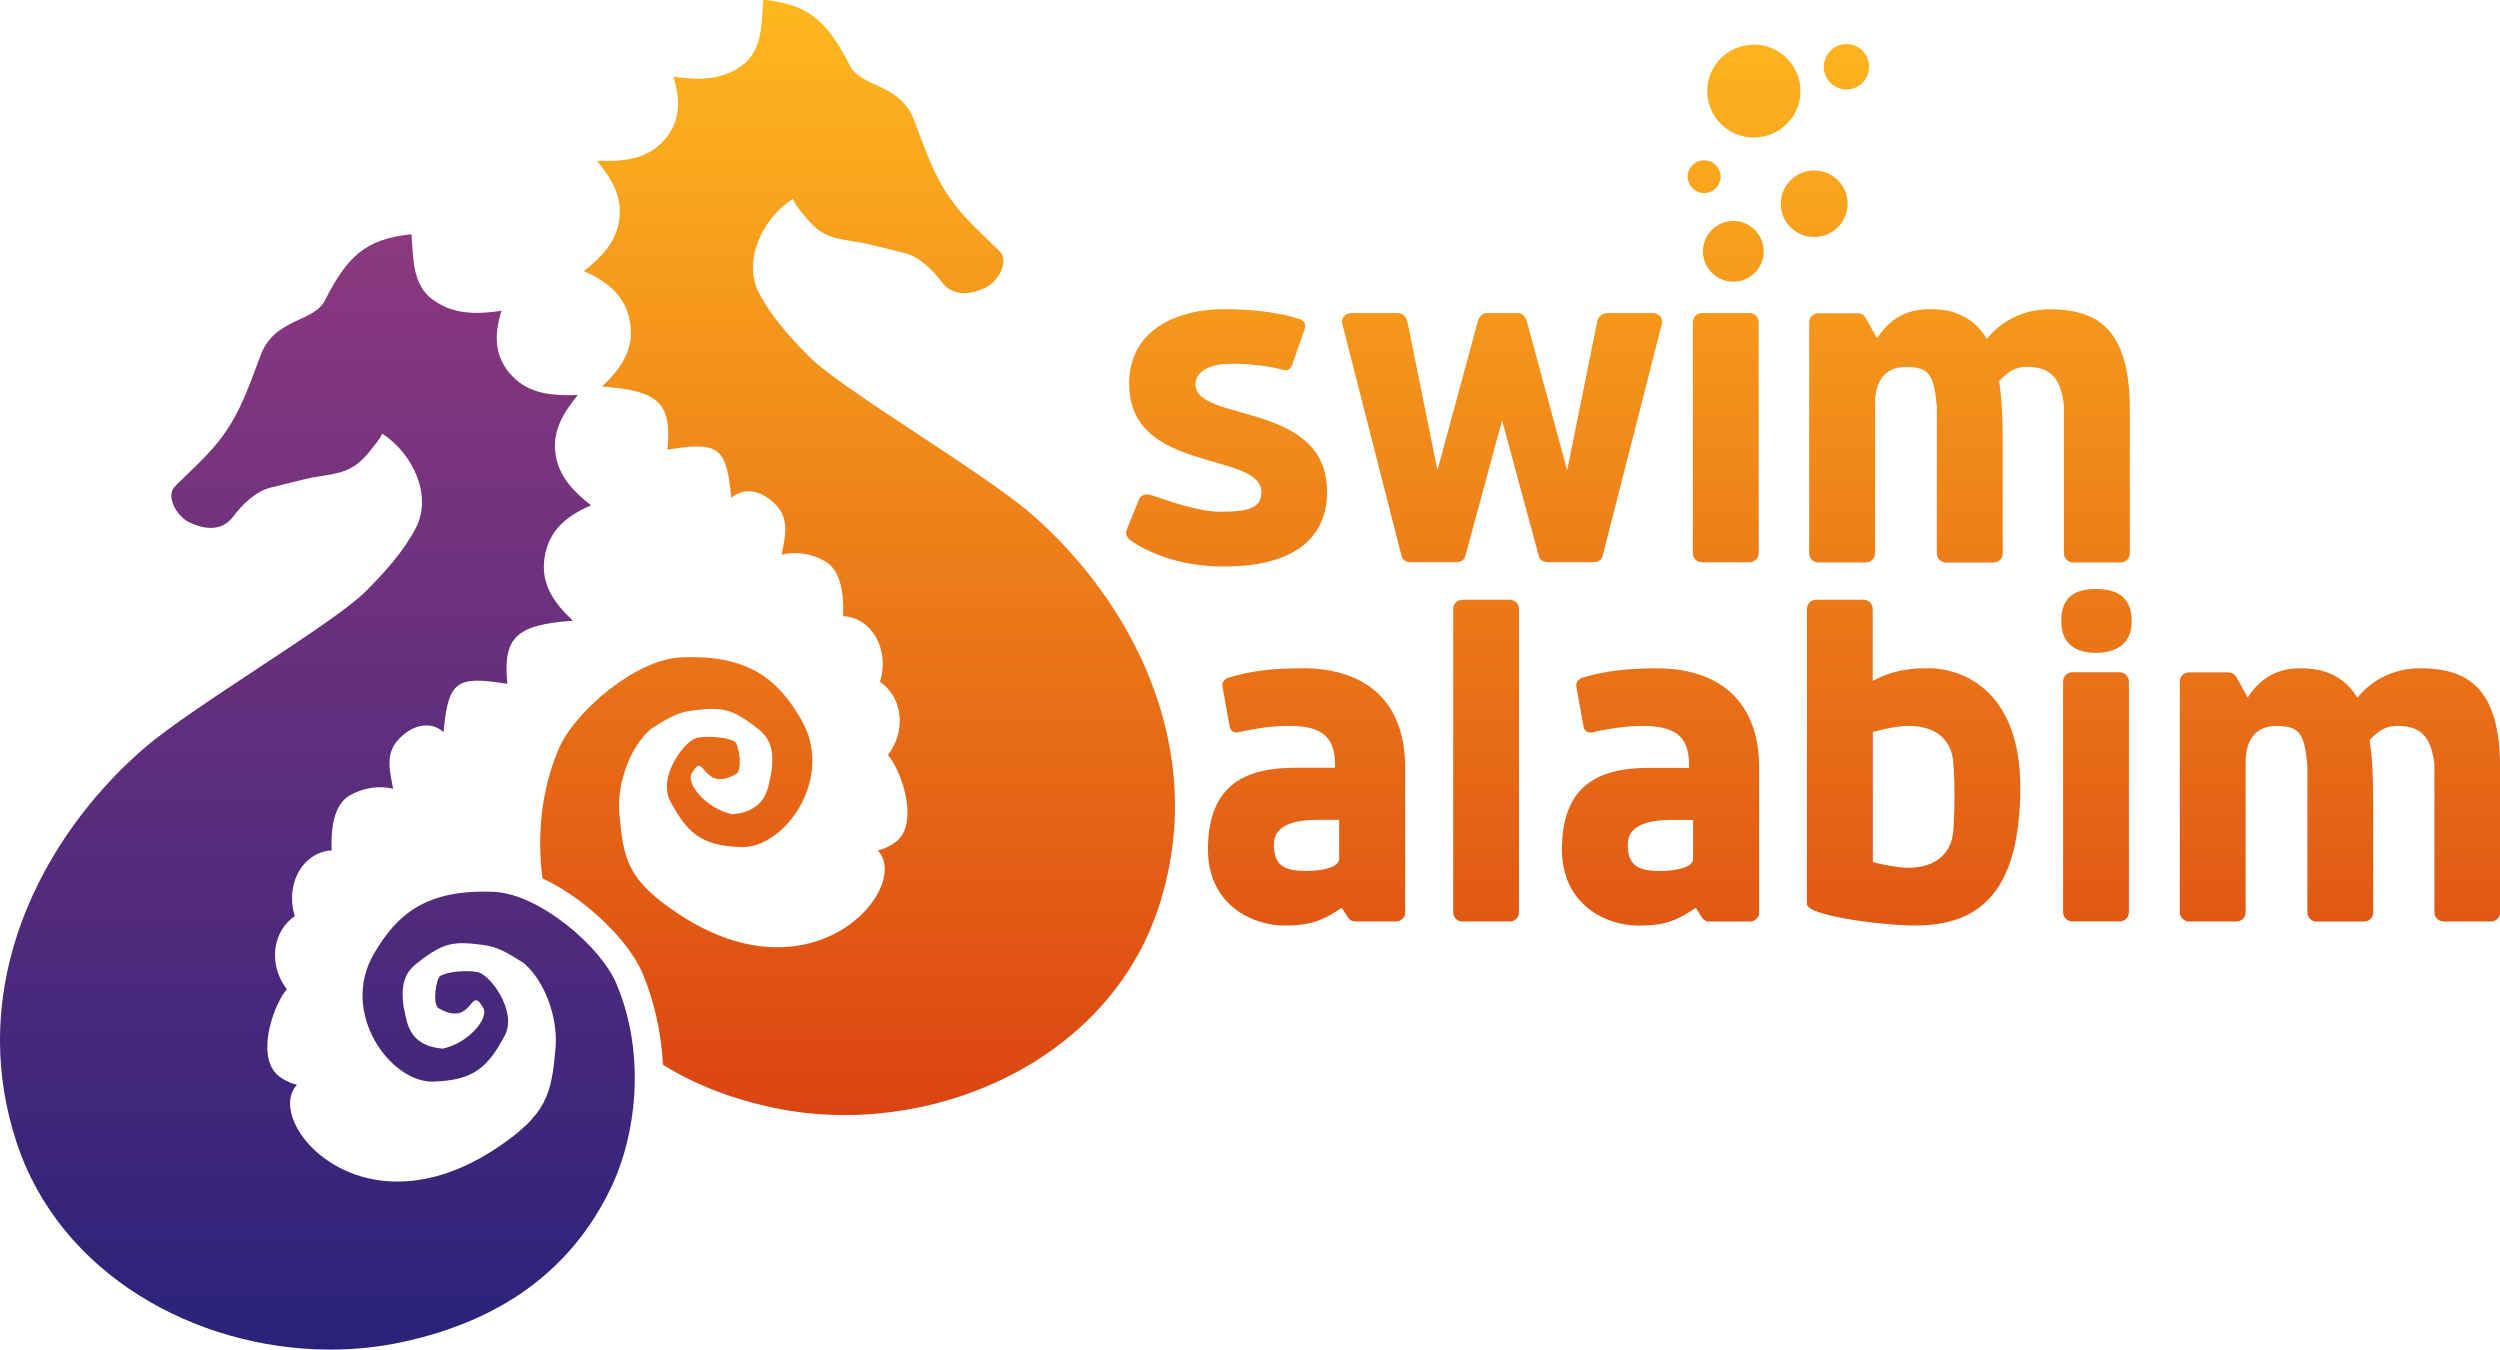
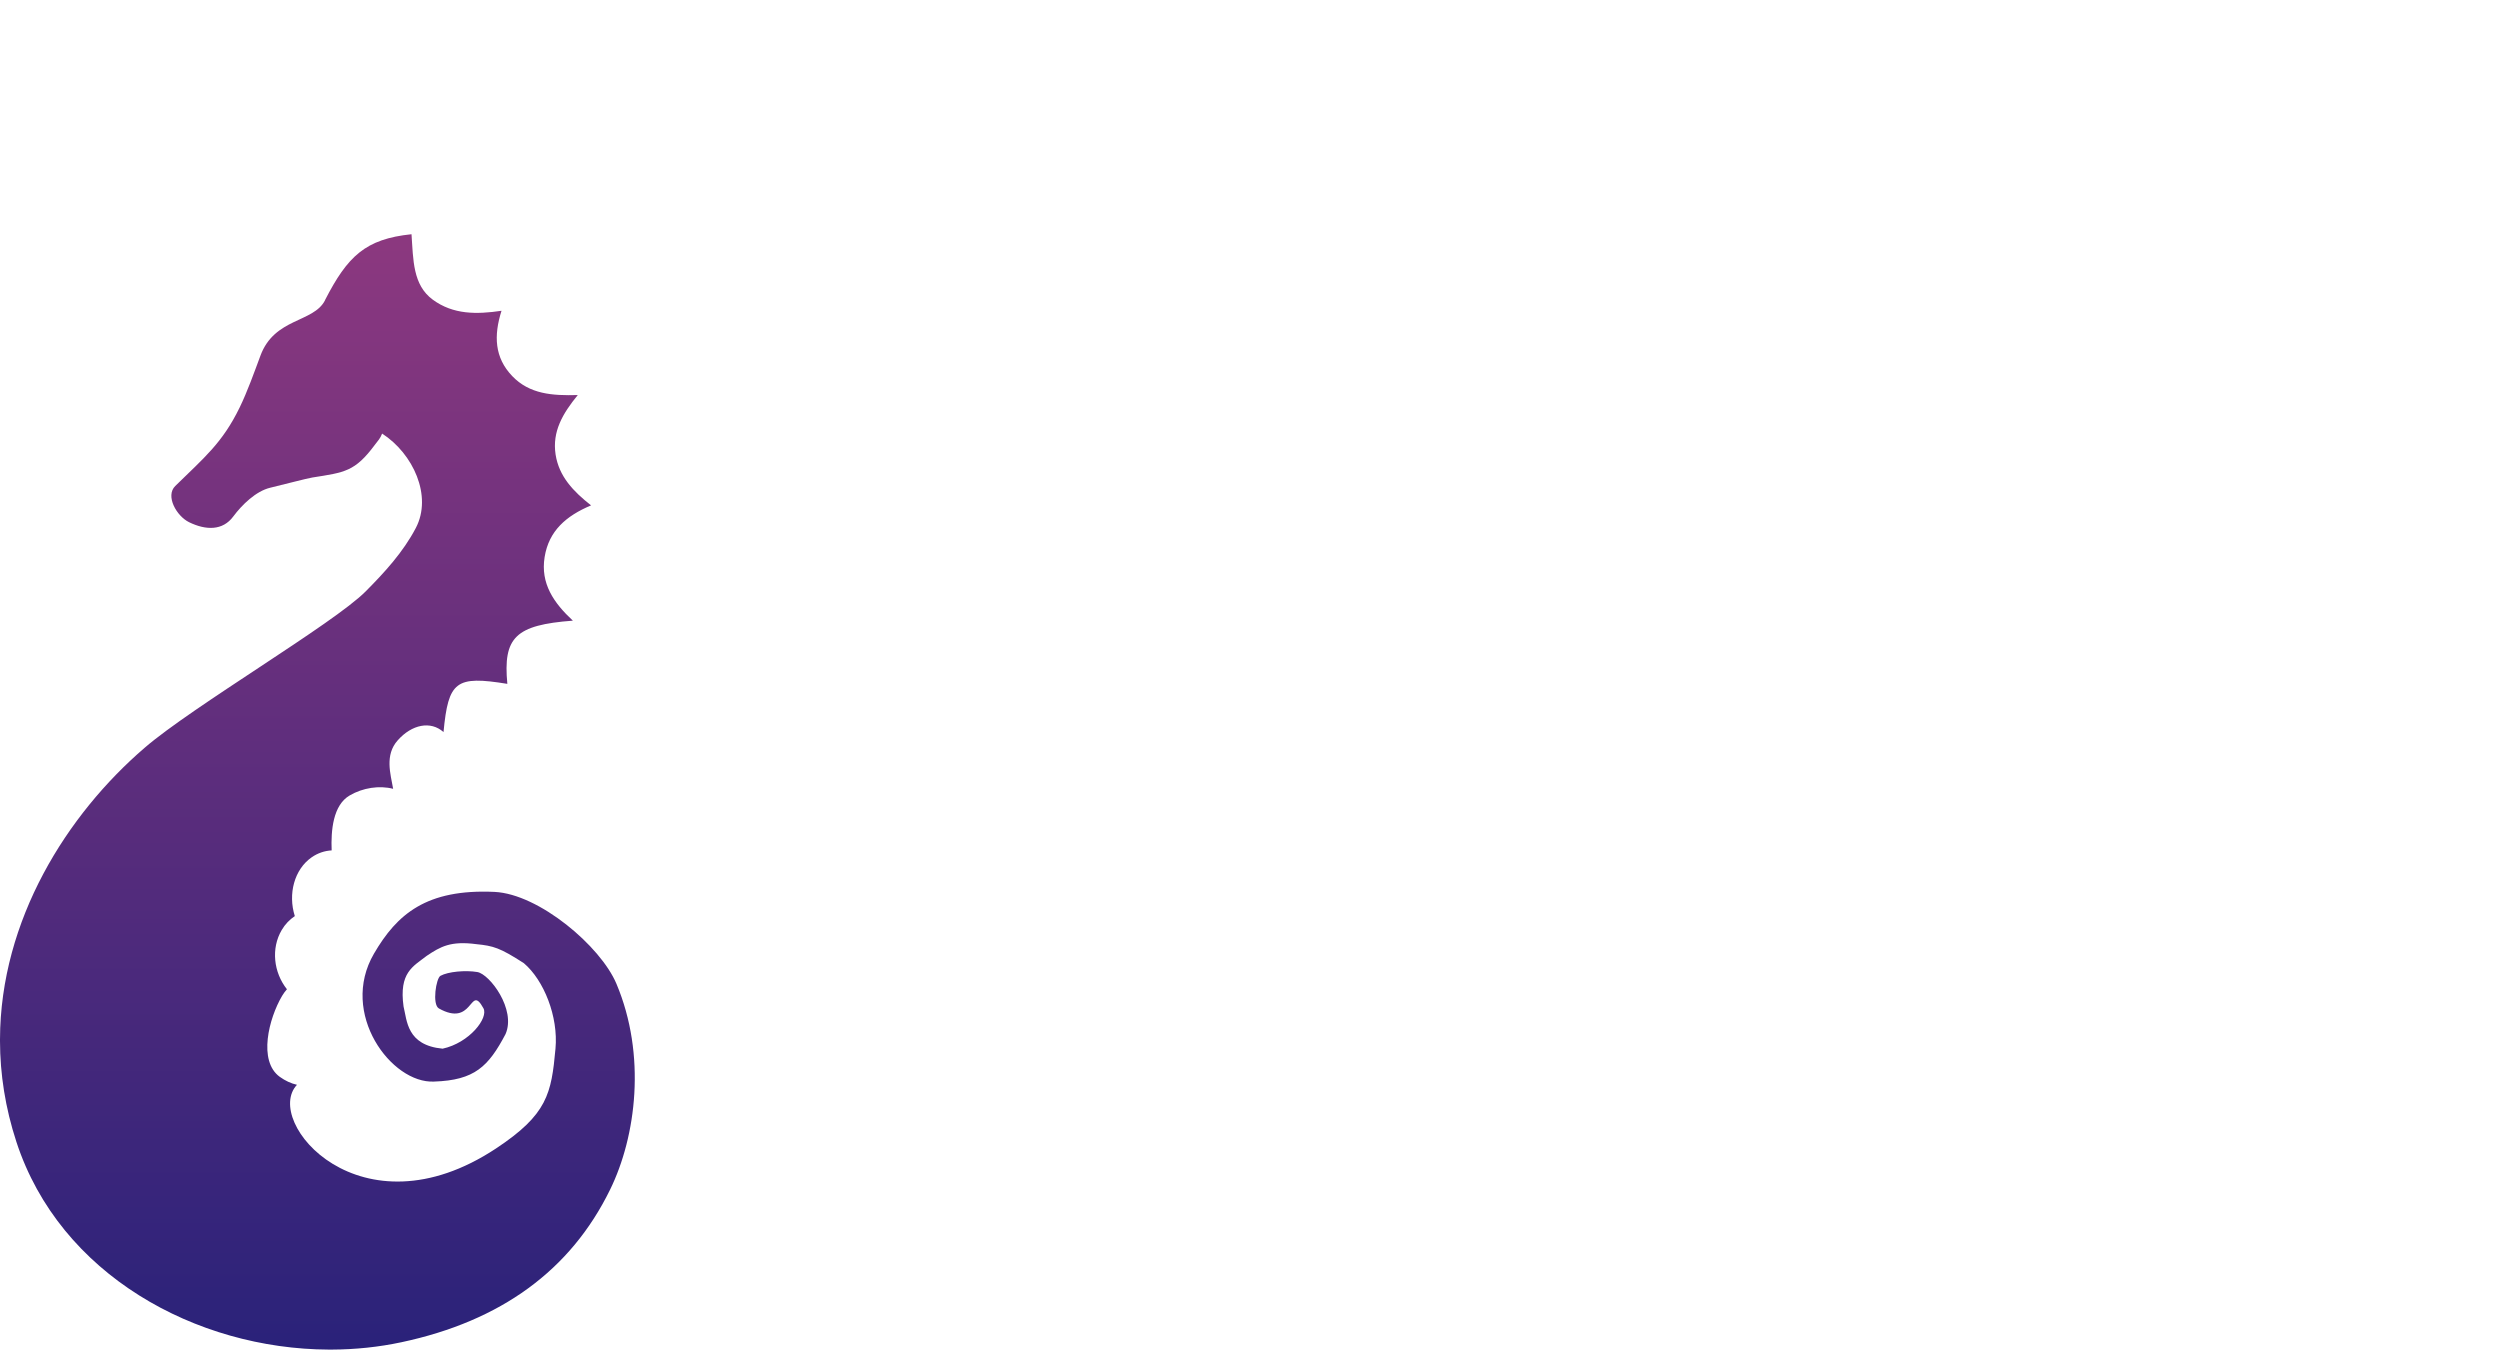
<svg xmlns="http://www.w3.org/2000/svg" id="Ebene_2" data-name="Ebene 2" viewBox="0 0 278.9 150.56">
  <defs>
    <style>
      .cls-1 {
        fill: url(#Neues_Verlaufsfeld_1);
      }

      .cls-1, .cls-2 {
        stroke-width: 0px;
      }

      .cls-2 {
        fill: url(#Neues_Verlaufsfeld_2);
      }
    </style>
    <linearGradient id="Neues_Verlaufsfeld_1" data-name="Neues Verlaufsfeld 1" x1="169.58" y1="124.41" x2="169.58" y2="0" gradientUnits="userSpaceOnUse">
      <stop offset="0" stop-color="#db4412" />
      <stop offset="1" stop-color="#ffb81f" />
    </linearGradient>
    <linearGradient id="Neues_Verlaufsfeld_2" data-name="Neues Verlaufsfeld 2" x1="35.41" y1="150.56" x2="35.41" y2="26.15" gradientUnits="userSpaceOnUse">
      <stop offset="0" stop-color="#2a227a" />
      <stop offset="1" stop-color="#8c387f" />
    </linearGradient>
  </defs>
  <g id="Ebene_1-2" data-name="Ebene 1">
    <g>
-       <path class="cls-1" d="m231.18,75c-.46,0-1.02.34-1.02,1.02v25.74c0,.68.57,1.03,1.02,1.03h5.3c.46,0,1.02-.34,1.02-1.03v-25.74c0-.68-.57-1.02-1.02-1.02h-5.3Zm-89.07,19.19c0-2.33,2.73-2.73,4.9-2.73h2.39v4.33c0,.97-1.88,1.37-3.7,1.37-2.45,0-3.59-.63-3.59-2.96m-5.18-18.57c-.34.17-.57.45-.57.85l.85,4.73c.17.4.51.51.8.51,2.22-.51,4.04-.74,5.81-.74,3.47,0,5.12,1.08,5.12,4.33v.34h-4.38c-5.35,0-9.8,1.65-9.8,9.11,0,6.21,5.01,8.49,8.49,8.49,2.33,0,3.93-.23,6.44-1.99l.57.91c.34.57.63.63,1.08.63h4.39c.46,0,1.03-.34,1.03-1.03v-16.12c0-7.4-4.39-11.1-11.45-11.1-2.9,0-5.7.23-8.37,1.08m44.65,18.57c0-2.33,2.74-2.73,4.9-2.73h2.39v4.33c0,.97-1.88,1.37-3.7,1.37-2.45,0-3.59-.63-3.59-2.96m-5.18-18.57c-.34.17-.57.45-.57.85l.85,4.73c.17.4.51.51.8.51,2.22-.51,4.04-.74,5.81-.74,3.47,0,5.13,1.08,5.13,4.33v.34h-4.39c-5.35,0-9.79,1.65-9.79,9.11,0,6.21,5.01,8.49,8.49,8.49,2.33,0,3.93-.23,6.44-1.99l.57.91c.34.57.63.63,1.08.63h4.39c.46,0,1.03-.34,1.03-1.03v-16.12c0-7.4-4.39-11.1-11.45-11.1-2.9,0-5.69.23-8.37,1.08m86.57,2.22c-1.88-3.19-5.07-3.3-6.27-3.3-1.42,0-3.99.17-5.98,3.25l-1.2-2.17c-.34-.57-.63-.63-1.08-.63h-4.27c-.46,0-1.02.34-1.02,1.02v25.74c0,.68.57,1.03,1.02,1.03h5.3c.46,0,1.02-.34,1.02-1.03v-16.74c0-2.28.97-4.04,3.42-4.04,2.68,0,3.13.91,3.47,4.39v16.4c0,.68.57,1.03,1.02,1.03h5.3c.46,0,1.02-.34,1.02-1.03v-12.02c0-2.79-.06-4.96-.4-7.18,1.02-1.14,1.94-1.6,3.02-1.6,2.45,0,3.82.91,4.21,4.27v16.52c0,.68.57,1.03,1.02,1.03h5.3c.46,0,1.02-.34,1.02-1.03v-16c0-9.17-3.7-11.22-9.05-11.22-1.25,0-4.5.34-6.89,3.3m-99.84-10.94c-.46,0-1.02.34-1.02,1.03v33.83c0,.68.57,1.03,1.02,1.03h5.3c.45,0,1.02-.34,1.02-1.03v-33.83c0-.68-.57-1.03-1.02-1.03h-5.3Zm45.79,29.27v-14.52s2.39-.68,3.99-.68c2.28,0,4.84.91,5.01,4.33,0,0,.11,1.71.11,3.42s-.11,3.7-.11,3.7c-.17,3.42-2.79,4.38-5.01,4.38-1.59,0-3.99-.63-3.99-.63m-6.32-29.27c-.46,0-1.03.34-1.03,1.03v32.92c0,1.31,8.43,2.39,12.07,2.39,7.01,0,11.73-3.53,11.73-15.43,0-10.36-5.98-13.27-10.31-13.27-1.2,0-3.59,0-6.15,1.42v-8.03c0-.68-.57-1.03-1.03-1.03h-5.3Zm27.34,2.39c0,2.62,1.71,3.53,3.87,3.53s3.99-.91,3.99-3.53c0-2.85-1.82-3.59-3.99-3.59s-3.87.74-3.87,3.59m-50.62-34.37c-.46,0-.97.23-1.14.91l-3.36,16.63-4.5-16.63c-.17-.63-.63-.91-1.03-.91h-3.42c-.4,0-.85.28-1.02.91l-4.5,16.63-3.36-16.63c-.17-.68-.68-.91-1.14-.91h-5.13c-.46,0-1.03.34-1.03,1.03l6.66,26.08c.17.57.68.68,1.02.68h5.07c.34,0,.85-.11,1.02-.68l4.1-15.15,4.1,15.15c.17.57.68.68,1.02.68h5.07c.34,0,.85-.11,1.02-.68l6.66-26.08c0-.68-.57-1.03-1.03-1.03h-5.13Zm10.54,0c-.46,0-1.02.34-1.02,1.03v25.74c0,.68.57,1.03,1.02,1.03h5.3c.46,0,1.03-.34,1.03-1.03v-25.74c0-.68-.57-1.03-1.03-1.03h-5.3Zm-63.9,7.92c0,10.02,14.75,7.46,14.75,12.07,0,1.71-1.31,2.17-4.61,2.17-2.34,0-5.58-1.14-7.58-1.82-.17-.06-.4-.11-.57-.11-.4,0-.68.17-.86.46l-1.31,3.25c-.06.17-.17.34-.17.57,0,.29.17.57.51.86,1.82,1.25,5.3,2.9,10.42,2.9,9.06,0,11.5-4.22,11.5-8.32,0-10.2-14.69-7.69-14.69-12.02,0-.57.34-2.28,4.16-2.28,1.65,0,3.87.23,5.18.57.23.06.51.17.68.17.4,0,.57-.23.74-.51l1.31-3.76c.06-.17.17-.45.17-.68,0-.28-.11-.57-.51-.74-2.16-.74-5.24-1.14-8.54-1.14-4.9,0-10.59,2.05-10.59,8.37m95.68-5.07c-1.88-3.19-5.07-3.3-6.26-3.3-1.42,0-3.99.17-5.98,3.25l-1.2-2.16c-.34-.57-.63-.63-1.08-.63h-4.27c-.46,0-1.02.34-1.02,1.03v25.74c0,.68.57,1.03,1.02,1.03h5.3c.46,0,1.03-.34,1.03-1.03v-16.74c0-2.28.97-4.04,3.42-4.04,2.68,0,3.13.91,3.47,4.39v16.4c0,.68.57,1.03,1.03,1.03h5.3c.46,0,1.02-.34,1.02-1.03v-12.02c0-2.79-.06-4.96-.4-7.18,1.03-1.14,1.94-1.6,3.02-1.6,2.45,0,3.82.91,4.21,4.27v16.52c0,.68.57,1.03,1.03,1.03h5.3c.46,0,1.02-.34,1.02-1.03v-16c0-9.17-3.7-11.22-9.05-11.22-1.25,0-4.5.34-6.89,3.3m-31.68-9.76c0,1.87,1.52,3.39,3.39,3.39s3.39-1.52,3.39-3.39-1.52-3.39-3.39-3.39-3.39,1.52-3.39,3.39m12.02-9c-2.05.21-3.53,2.04-3.32,4.08s2.05,3.52,4.1,3.3c2.05-.21,3.53-2.04,3.32-4.08-.2-1.91-1.82-3.32-3.7-3.32-.13,0-.26,0-.39.02m-12.09-1.15c-1.01.11-1.74,1.01-1.64,2.01.11,1,1.01,1.73,2.02,1.63,1.01-.1,1.74-1,1.64-2.01-.1-.94-.9-1.64-1.83-1.64-.06,0-.13,0-.19,0m5.19-12.87c-2.86.3-4.93,2.85-4.63,5.69.3,2.85,2.86,4.91,5.72,4.61,2.86-.3,4.93-2.85,4.63-5.69-.28-2.66-2.54-4.64-5.17-4.64-.18,0-.37,0-.55.03m8.35,2.44c0,1.4,1.13,2.53,2.53,2.53s2.53-1.13,2.53-2.53-1.13-2.53-2.53-2.53-2.53,1.13-2.53,2.53M85.15,0c-.2,2.86-.13,5.65-2.37,7.3-2.29,1.69-4.9,1.65-7.67,1.24.88,2.78.78,5.22-1.19,7.28-1.93,2.02-4.49,2.2-7.32,2.12,1.7,2.08,2.86,4.07,2.48,6.62-.37,2.47-1.98,4.13-3.96,5.69,2.78,1.18,4.71,2.85,5.18,5.76.48,2.96-1.02,5.12-3.15,7.11,6.41.47,7.8,1.86,7.31,7.04,5.75-.92,6.58-.32,7.12,5.39,1.44-1.29,3.54-.85,5.11.92,1.47,1.65.8,3.75.51,5.41,1.53-.4,3.38-.12,4.85.73,1.86,1.09,2.1,3.9,2.01,6.13.77.04,1.54.28,2.23.76,1.94,1.35,2.66,4.09,1.88,6.56.57.39,1.07.9,1.46,1.55,1.21,2.05.9,4.73-.58,6.61.2.23.38.47.54.74,1.48,2.5,2.71,7.26.26,9.03-.61.44-1.26.73-1.92.89,3.83,4.07-7.08,17.1-22.2,7.1-5.75-3.8-6.17-6.11-6.63-11.13-.33-3.58,1.3-7.65,3.53-9.54,2.67-1.72,3.39-1.93,5.3-2.12,2.86-.38,3.99.26,5.54,1.29,1.55,1.2,3.11,1.88,2.59,5.65-.39,1.57-.35,4.33-4.36,4.71-2.99-.65-5.14-3.43-4.55-4.51.81-1.48,1.06-.82,1.67-.15.56.61,1.42,1.22,3.3.17.77-.43.31-3.37-.18-3.64-.85-.46-2.78-.63-4.11-.42-1.38.23-4.36,4.17-3.15,6.91,1.91,3.62,3.43,5.15,7.97,5.3,4.74.24,10.6-7.59,6.71-14.27-2.57-4.42-5.85-7.24-13.45-6.89-4.97.23-11.83,6.04-13.6,10.25-1.99,4.7-2.39,9.79-1.79,14.4,4.75,2.21,9.6,6.9,11.14,10.54,1.4,3.32,2.12,6.82,2.3,10.25,3.51,2.2,7.62,3.8,12.34,4.8,16.91,3.59,37.2-4.77,42.95-22.35,5.84-17.86-3.22-34.43-14.31-43.99-5.34-4.61-21.08-13.84-24.64-17.43-2.15-2.17-4.2-4.4-5.61-7.09-1.87-3.57.29-8.3,3.76-10.53.23.58.43.75.79,1.24,2.24,3.02,3.38,3.1,6.98,3.66.62.1,3.1.76,4.7,1.14,1.6.38,3.16,1.91,4.12,3.2,1.2,1.61,3.08,1.54,4.93.64,1.39-.68,2.67-2.93,1.55-4.04-3.21-3.15-5.25-4.78-7.19-8.77-.83-1.72-1.65-3.98-2.31-5.76-1.57-4.26-5.92-3.67-7.21-6.19-2.5-4.89-4.5-6.82-9.64-7.35Z" />
      <path class="cls-2" d="m36.26,33.5c-1.29,2.52-5.64,1.93-7.21,6.19-.66,1.78-1.47,4.04-2.31,5.76-1.94,3.99-3.98,5.62-7.19,8.77-1.13,1.11.15,3.36,1.55,4.04,1.85.9,3.74.97,4.93-.65.96-1.29,2.52-2.82,4.12-3.2,1.6-.38,4.07-1.04,4.7-1.14,3.6-.57,4.74-.64,6.98-3.66.37-.49.57-.66.8-1.24,3.46,2.23,5.63,6.96,3.76,10.53-1.41,2.69-3.46,4.93-5.61,7.09-3.56,3.58-19.3,12.82-24.64,17.43C7.47,90.87.04,102.63,0,115.94v.22c.01,3.65.58,7.41,1.83,11.23,4.85,14.83,20.05,23.11,34.85,23.17h.34c2.62-.01,5.23-.28,7.76-.82,11.09-2.36,18.87-8.01,23.28-17.02,2.92-5.95,4.06-15.02.71-22.97-1.77-4.2-8.63-10.01-13.6-10.25-7.6-.35-10.88,2.48-13.45,6.89-3.9,6.68,1.96,14.51,6.7,14.27,4.54-.15,6.07-1.68,7.98-5.3,1.2-2.75-1.77-6.69-3.15-6.92-1.32-.22-3.25-.05-4.11.42-.49.26-.95,3.2-.18,3.64,1.87,1.05,2.74.44,3.3-.17.61-.66.86-1.33,1.67.15.59,1.08-1.56,3.86-4.55,4.51-4.01-.38-3.97-3.14-4.36-4.71-.52-3.78,1.04-4.45,2.59-5.65,1.54-1.03,2.67-1.68,5.53-1.3,1.91.19,2.63.4,5.3,2.12,2.23,1.89,3.86,5.95,3.53,9.54-.46,5.02-.89,7.33-6.63,11.13-15.12,10-26.04-3.03-22.21-7.1-.66-.15-1.31-.45-1.92-.89-2.44-1.77-1.22-6.52.26-9.03.16-.27.34-.51.54-.74-1.49-1.88-1.79-4.56-.58-6.61.38-.65.89-1.17,1.46-1.55-.78-2.47-.06-5.21,1.88-6.56.69-.48,1.46-.73,2.23-.77-.09-2.23.15-5.05,2.01-6.13,1.46-.86,3.32-1.14,4.85-.74-.29-1.66-.96-3.76.51-5.41,1.57-1.77,3.67-2.21,5.11-.92.54-5.7,1.38-6.31,7.12-5.38-.49-5.19.9-6.57,7.31-7.05-2.13-1.98-3.63-4.14-3.15-7.1.47-2.92,2.4-4.59,5.18-5.76-1.98-1.56-3.58-3.22-3.96-5.69-.38-2.55.78-4.54,2.48-6.62-2.83.08-5.38-.09-7.32-2.12-1.97-2.06-2.07-4.5-1.19-7.28-2.77.41-5.38.44-7.67-1.24-2.24-1.65-2.17-4.44-2.37-7.3-5.15.53-7.14,2.46-9.65,7.35" />
    </g>
  </g>
</svg>